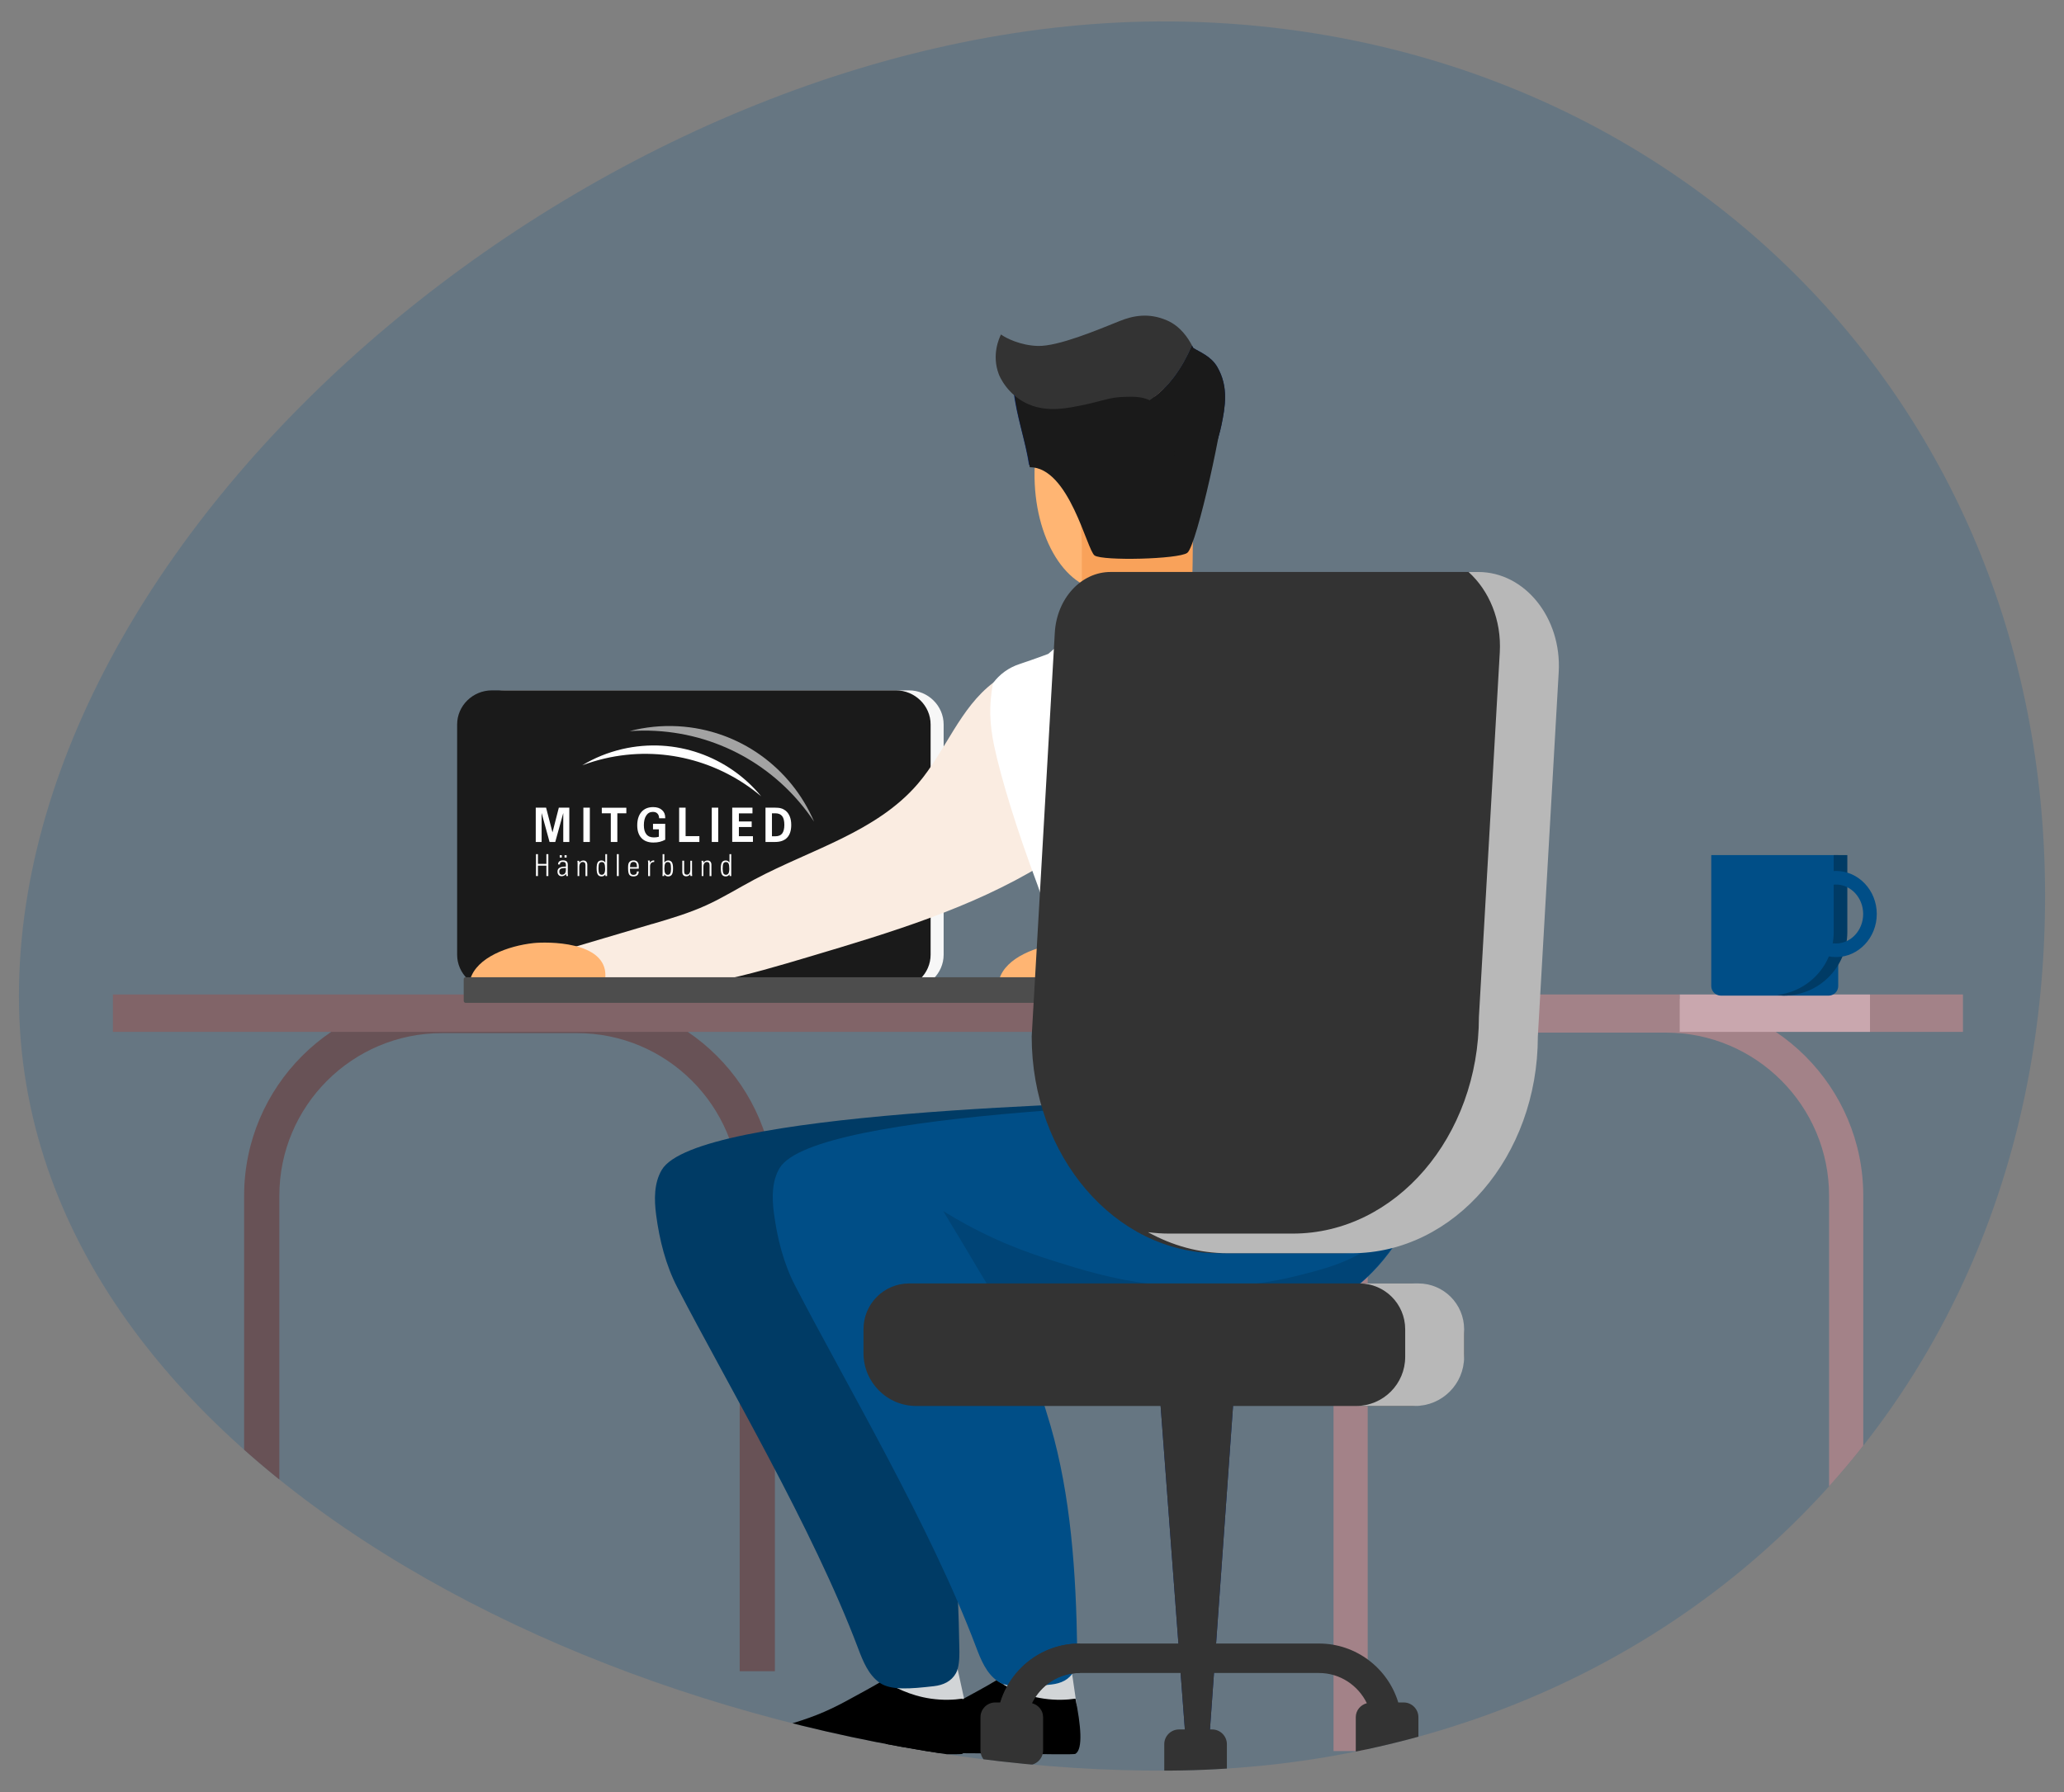
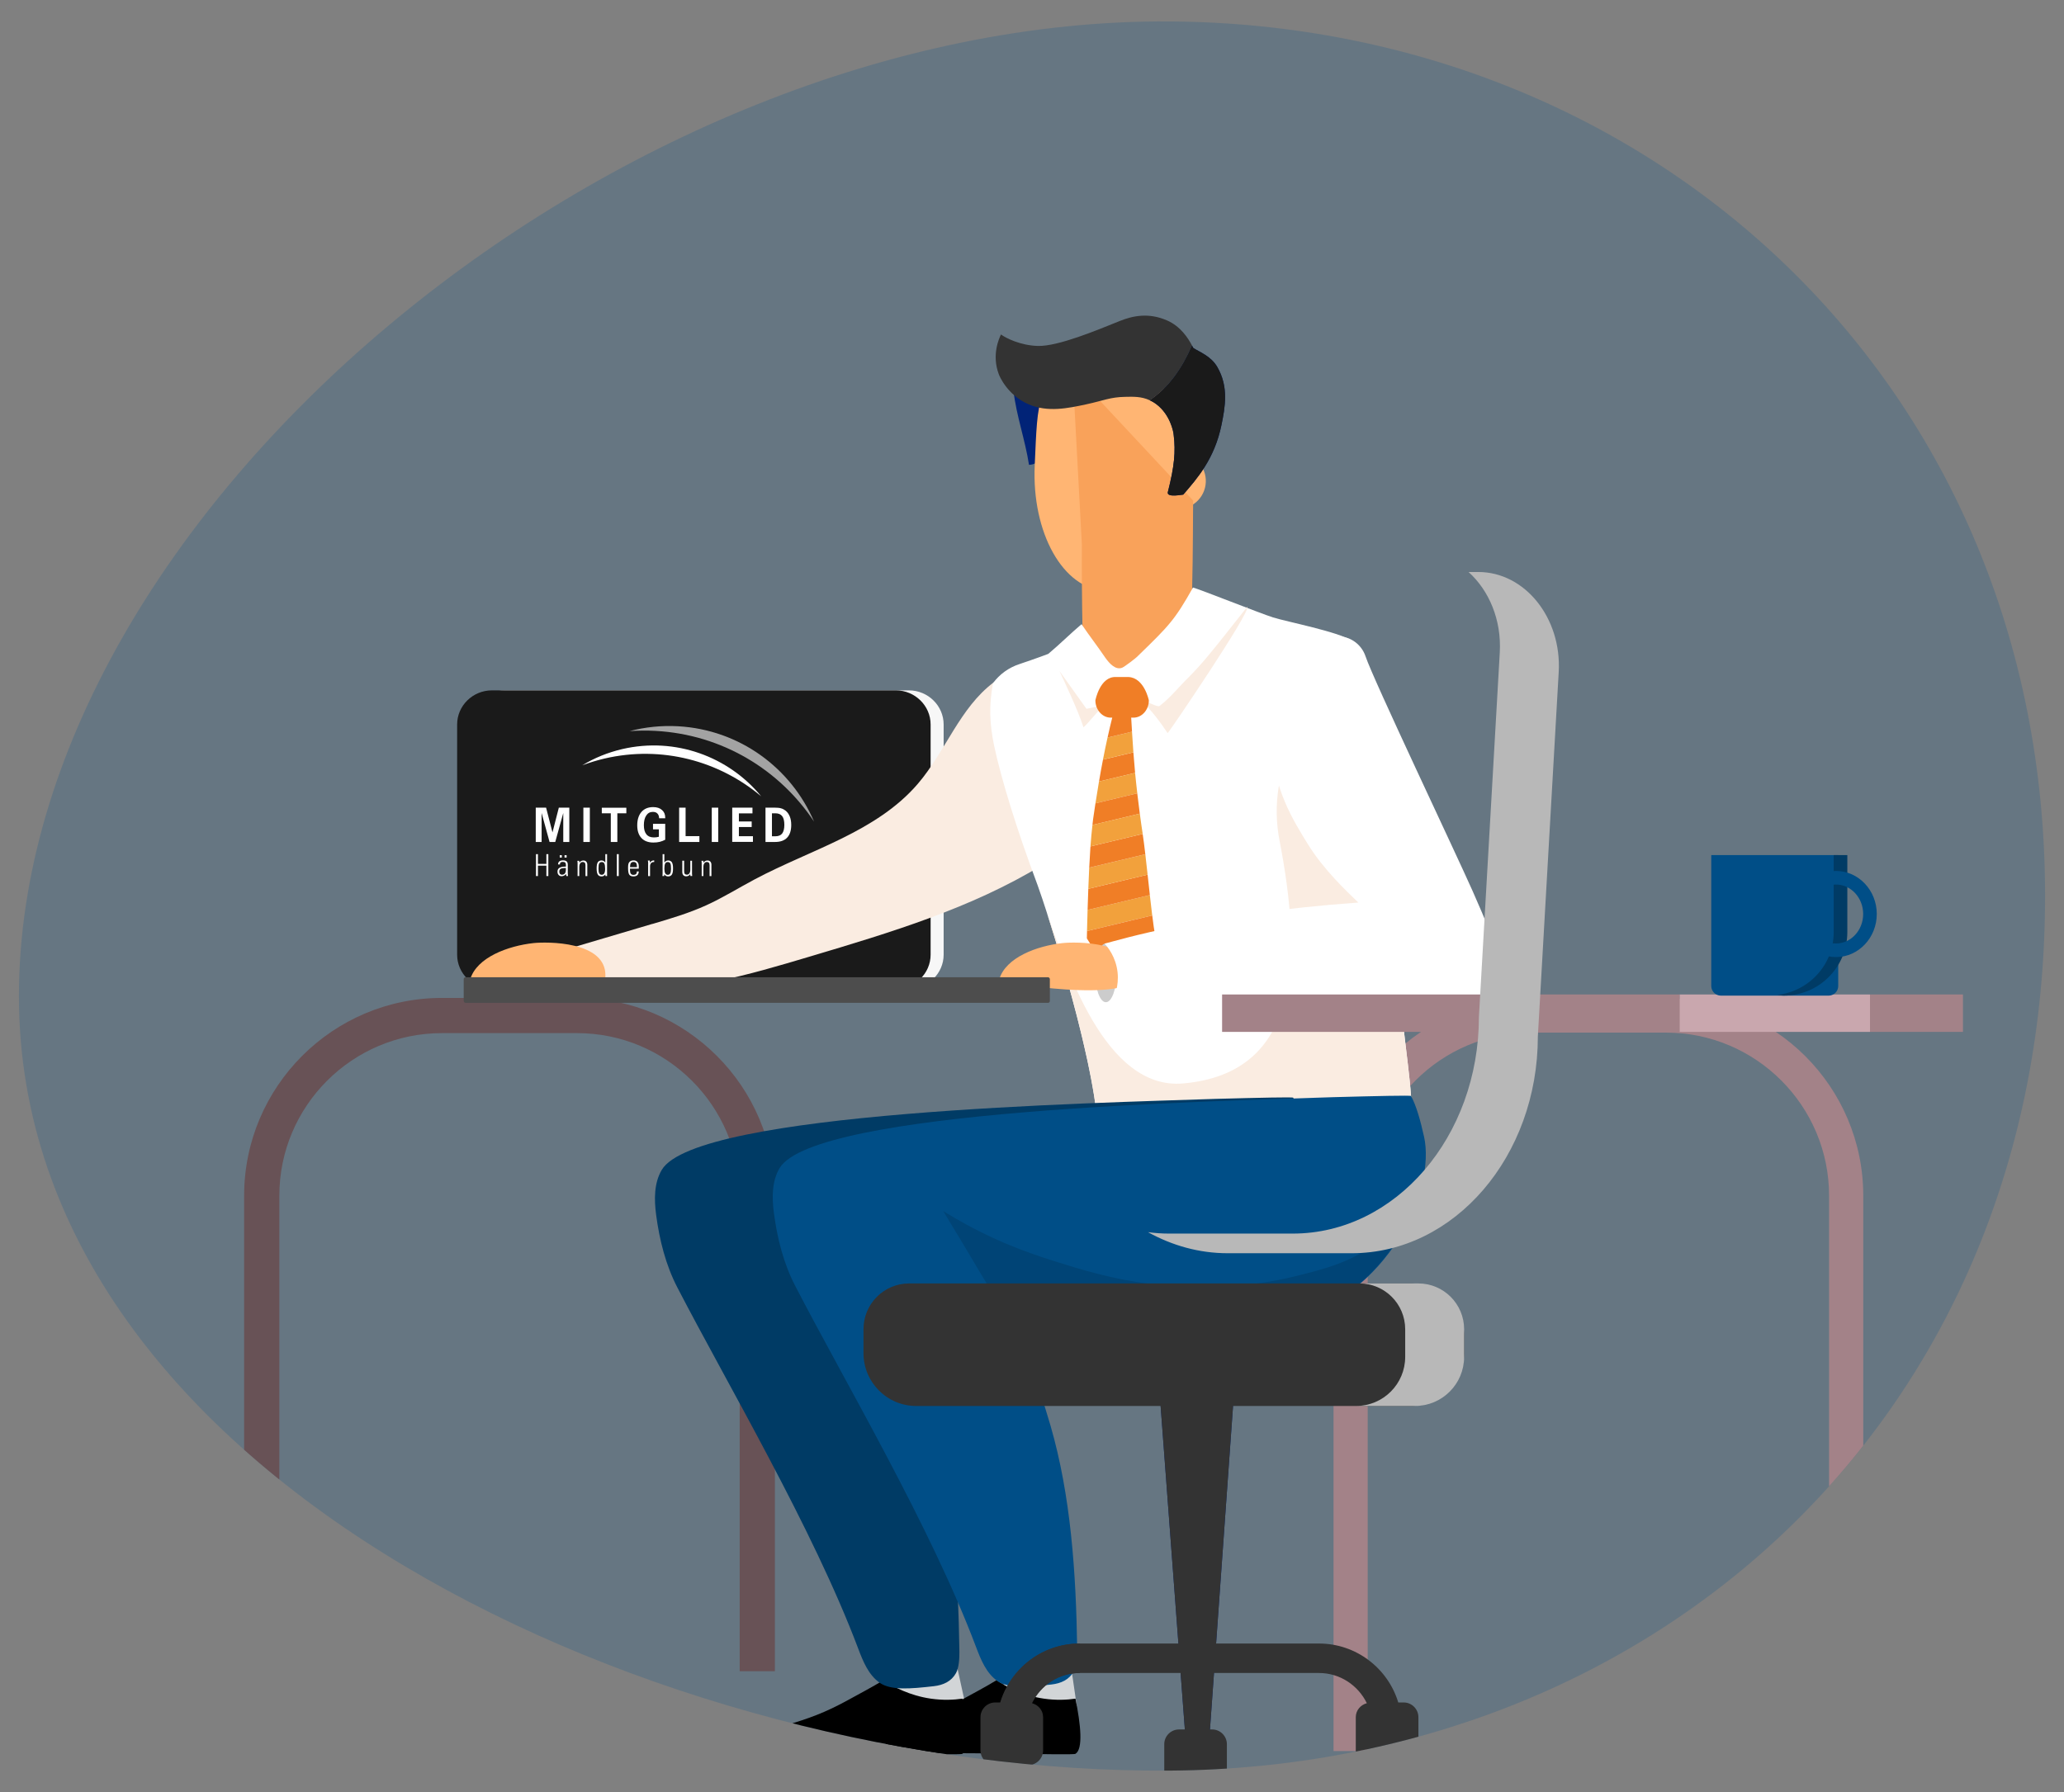
<svg xmlns="http://www.w3.org/2000/svg" viewBox="0 0 1000 868.42">
  <rect x="0" y="0" width="1000" height="868.42" fill="#808080" stroke="none" />
  <defs>
    <style>
      .cls-1 {
        clip-path: url(#clippath);
      }

      .cls-2 {
        fill: none;
      }

      .cls-2, .cls-3, .cls-4, .cls-5, .cls-6, .cls-7, .cls-8, .cls-9, .cls-10, .cls-11, .cls-12, .cls-13, .cls-14, .cls-15, .cls-16, .cls-17, .cls-18, .cls-19, .cls-20, .cls-21, .cls-22, .cls-23, .cls-24, .cls-25, .cls-26, .cls-27 {
        stroke-width: 0px;
      }

      .cls-3 {
        isolation: isolate;
        opacity: .6;
      }

      .cls-3, .cls-21 {
        fill: #fff;
      }

      .cls-4 {
        fill: #00508c;
        opacity: .2;
      }

      .cls-28 {
        opacity: .13;
      }

      .cls-6 {
        fill: #f7f7f7;
      }

      .cls-7 {
        fill: #f9a25a;
      }

      .cls-8 {
        fill: #4d4d4d;
      }

      .cls-9 {
        fill: #a38288;
      }

      .cls-10 {
        fill: #1a1a1a;
      }

      .cls-11 {
        fill: #063ea6;
      }

      .cls-12 {
        fill: #d2d5d7;
      }

      .cls-13 {
        fill: #c9a7ae;
      }

      .cls-14 {
        fill: #ccc;
      }

      .cls-15 {
        fill: #b8b8b8;
      }

      .cls-16 {
        fill: #333;
      }

      .cls-17 {
        fill: #816468;
      }

      .cls-18 {
        fill: #685256;
      }

      .cls-19 {
        fill: #f07e26;
      }

      .cls-20 {
        fill: #f2a13c;
      }

      .cls-22 {
        fill: #faece1;
      }

      .cls-23 {
        fill: #ffb573;
      }

      .cls-24 {
        fill: #003b65;
      }

      .cls-25 {
        fill: #004e87;
      }

      .cls-26 {
        fill: #02b6ff;
      }

      .cls-27 {
        fill: #012377;
      }
    </style>
    <clipPath id="clippath">
      <path class="cls-2" d="M9.17,482.76c0,234.07,312.2,377.18,557.84,375.27,234.06-1.82,423.72-170.31,423.82-423.82.1-248-189.76-422.15-423.82-423.82C299.73,8.47,9.17,248.69,9.17,482.76Z" />
    </clipPath>
  </defs>
  <g id="Ebene_1" data-name="Ebene 1">
    <path class="cls-4" d="M9.17,482.76c0,234.07,312.2,377.18,557.84,375.27,234.06-1.82,423.72-170.31,423.82-423.82.1-248-189.76-422.15-423.82-423.82C299.73,8.47,9.17,248.69,9.17,482.76Z" />
  </g>
  <g id="Ebene_2" data-name="Ebene 2">
    <g class="cls-1">
      <g>
        <path class="cls-23" d="M584.2,233.7c-.34,7.49-6.69,13.28-14.17,12.94-7.49-.34-13.28-6.69-12.94-14.17.34-7.49,6.69-13.28,14.17-12.94,7.49.34,13.28,6.69,12.94,14.17Z" />
        <path class="cls-9" d="M662.65,848.57h-16.56v-269.14c0-52.71,42.88-95.59,95.59-95.59h65.48c52.7,0,95.58,42.88,95.58,95.59v242.72h-16.56v-242.72c0-43.57-35.45-79.03-79.02-79.03h-65.48c-43.58,0-79.03,35.45-79.03,79.03v269.14Z" />
        <path class="cls-6" d="M440.35,479.17h-195.72c-9.26,0-16.84-7.44-16.84-16.53v-111.56c0-9.09,7.58-16.53,16.84-16.53h195.72c9.26,0,16.84,7.44,16.84,16.53v111.56c0,9.09-7.58,16.53-16.84,16.53Z" />
        <path class="cls-10" d="M434.04,479.17h-195.72c-9.26,0-16.84-7.44-16.84-16.53v-111.56c0-9.09,7.58-16.53,16.84-16.53h195.72c9.26,0,16.84,7.44,16.84,16.53v111.56c0,9.09-7.58,16.53-16.84,16.53Z" />
        <path class="cls-18" d="M135.34,836.3h-17.06v-256.88c0-52.84,42.99-95.83,95.83-95.83h65.48c52.84,0,95.84,42.99,95.84,95.83v230.46h-17.06v-230.46c0-43.44-35.34-78.77-78.78-78.77h-65.48c-43.44,0-78.77,35.34-78.77,78.77v256.88Z" />
        <polygon class="cls-27" points="574.19 839.87 586.1 839.87 597.99 673.23 561.71 673.23 574.19 839.87" />
        <path class="cls-27" d="M491.01,189.4c-.06-.54-.11-1.13.18-1.59.5-.82,1.67-.81,2.63-.7,4.48.53,9.51,1.36,12.1,5.06,1.77,2.53,1.94,5.82,2.04,8.91.17,5.34.32,10.85-1.56,15.85-1.58,4.2-2.75,8.1-7.86,8.34-1.82-12.06-6.12-23.75-7.51-35.88Z" />
        <polygon class="cls-12" points="468.7 830.48 419.75 824.72 438.44 802.58 461.26 796.57 468.7 830.48" />
        <polygon class="cls-12" points="521.7 826.74 486.33 832.77 486.33 810.34 515.66 785.32 521.7 826.74" />
        <path class="cls-23" d="M574.6,228.9c-1.88,32.58-19.09,58.29-39.32,57.36-20.24-.92-35.44-28.1-33.96-60.71,1.48-32.6.82-41.7,22.24-44.56,27.96-3.73,53.83-.49,51.04,47.9Z" />
        <path class="cls-7" d="M573.12,327.66l-47.35-2.96c-1.71-.08-1.68-59.05-1.6-60.82l-4.14-76.91c.08-1.76,1.55-3.14,3.26-3.07l54.8,58.7c-.25,5.59.46,85.29-4.97,85.04Z" />
        <path class="cls-22" d="M316.12,447.74c8.79-2.6,17.61-5.21,25.96-9,8.16-3.7,15.78-8.48,23.7-12.68,27.17-14.43,58.98-22.93,78.97-46.31,13.34-15.6,20.26-36.76,36.69-49.07,3.14-2.35,7.28-4.38,10.86-2.76,4.58,2.08,4.92,8.33,4.8,13.36-.38,16.28,1.79,32.63,6.4,48.25,2.24,7.59,5.09,15.17,5.14,23.09.01,1.53-.12,3.16-1,4.41-.64.91-1.61,1.51-2.56,2.09-34.51,21.04-73.73,32.8-112.47,44.35-15.06,4.49-30.15,8.99-45.56,12.08-20.33,4.08-41.06,5.69-61.73,7.28-6.13.47-13.21.58-17.27-4.03-2.54-2.88-4.44-9.78-2.82-13.49,2.02-4.64,7.54-4.77,12.32-6.19,12.85-3.8,25.7-7.6,38.55-11.41Z" />
        <path class="cls-5" d="M427.99,814.24c-4.88,3.02-11.9,6.74-17.22,9.66-11.27,6.16-18.72,8.8-29.94,12.14-3.93,1.17-6.66,5.39-6.5,10.11.05,1.43.08,2.76.08,3.75,33.49-1.11,90.46.88,91.86,0,3.77-2.35,2.57-14.03,0-26.74-4.11.6-9.34.87-15.31,0-10.24-1.5-18.1-5.7-22.97-8.91Z" />
        <path class="cls-5" d="M482.78,814.24c-4.88,3.02-11.9,6.74-17.22,9.66-11.27,6.16-18.72,8.8-29.94,12.14-3.93,1.17-6.66,5.39-6.5,10.11.05,1.43.08,2.76.08,3.75,33.49-1.11,90.46.88,91.86,0,3.77-2.35,2.57-14.03,0-26.74-4.11.6-9.34.87-15.31,0-10.24-1.5-18.1-5.7-22.97-8.91Z" />
        <path class="cls-21" d="M665.5,339.98l13.22,137.35c-.34,16.65,5.04,43.74,5.18,60.39-61.38.29-90.87,9.11-151.84,17.25,1.58-33-25.76-116.43-29.33-125.96-10.35-27.61-17.69-51.78-21.05-67.48-2.26-10.93-2.58-19.6-.59-30.45,3.22-4.4,7.75-7.63,12.96-9.31.07,0,9.53-3.23,13.85-4.91,5.35-4.47,10.82-9.91,16.1-14.38,4.18,6.16,7.32,10.07,11.51,16.23,2.06,2.93,5.07,6.16,8.23,4.84,1.17-.51,6.9-4.8,7.73-5.83,14.88-14.45,17.68-17.23,26.53-33,2.8.65,32.75,12.57,38.78,14.48,6.79,2.13,31.36,6.86,38.36,11.33.03.02-3.48.55-3.45.58,9.88,6.2,13.23,16.64,13.81,28.87Z" />
        <path class="cls-2" d="M673.71,319.12c-37.98,11.43-60.25,48.29-59.54,86.58.63,33.88,8.31,103.16-40.92,114.17-37.26,8.33-56.75-51.74-65.96-77.27-7.45-20.68-41.87-90.15-26.2-111.51,3.22-4.4,7.75-7.62,12.95-9.3.07,0,9.53-3.23,13.85-4.91,5.35-4.47,10.82-9.91,16.1-14.38,4.18,6.16,7.32,10.07,11.51,16.23,2.06,2.93,5.07,6.16,8.23,4.84,1.17-.51,5.9-3.94,6.72-4.96,15.53-17.25,21.64-20.47,30.48-36.23,3.7,1.54,4.43,1.52,20.4,10.25,2.95,1.76,9.4,4.69,15.43,6.6,6.79,2.13,31.36,6.86,38.36,11.33.03.02-3.48.55-3.45.58,9.88,6.2,13.23,16.64,13.81,28.87l13.22,137.35c-.34,16.65,5.04,43.74,5.18,60.39-61.38.29-90.87,9.11-151.84,17.25" />
        <path class="cls-22" d="M532.71,342.11c.21.44.48.88.69,1.32-2.54,2.2-5.99,6.9-8.46,9.02-2.59-8.2-9.86-23.47-11.64-27.28,4.32,6.09,8.71,12.25,13.1,18.33,2.13-.51,4.18-.95,6.31-1.39Z" />
        <path class="cls-2" d="M673.71,319.12c-37.98,11.43-60.25,48.29-59.54,86.58.63,33.88,8.31,103.16-40.92,114.17-37.26,8.33-56.75-51.74-65.96-77.27-7.45-20.68-41.87-90.15-26.2-111.51,3.22-4.4,7.75-7.62,12.95-9.3.07,0,9.53-3.23,13.85-4.91,5.35-4.47,10.82-9.91,16.1-14.38,4.18,6.16,7.32,10.07,11.51,16.23,2.06,2.93,5.07,6.16,8.23,4.84,1.17-.51,5.9-3.94,6.72-4.96,15.53-17.25,21.64-20.47,30.48-36.23,3.7,1.54,4.43,1.52,20.4,10.25,2.95,1.76,9.4,4.69,15.43,6.6,6.79,2.13,31.36,6.86,38.36,11.33.03.02-3.48.55-3.45.58,9.88,6.2,13.23,16.64,13.81,28.87l13.22,137.35c-.34,16.65,5.04,43.74,5.18,60.39-61.38.29-90.87,9.11-151.84,17.25" />
        <path class="cls-22" d="M604.24,294.08c2.54,1.25-38.05,61.18-38.53,61.18-3.24-4.96-8.58-11.97-11.8-14.61.14-.29.21-.66.27-.95,2.4.59,6.72,3.08,7.61,2.42,5.28-4.03,9.19-9.09,14.2-14.01,6.31-6.31,11.86-13.35,17.42-20.31,3.63-4.55,7.27-9.17,10.84-13.71Z" />
        <path class="cls-22" d="M683.89,537.73c-.14-16.65-5.52-43.74-5.18-60.39l-13.22-137.35c-.28-5.97-1.25-11.51-3.29-16.34-30.9,14.8-48.83,49.92-42.3,83.54,11.16,57.48,10.34,112.89-46.73,117.85-38.04,3.31-56.69-56.9-65.89-82.43,0,0,0,0,0,0,8.77,27.27,26.03,85.96,24.77,112.38,60.97-8.14,90.46-16.96,151.84-17.25Z" />
        <path class="cls-20" d="M526.65,451.18l31.59-7.56c-.38-3.07-.77-6.41-1.15-9.88l-30.16,7.21c-.11,3.85-.21,7.27-.28,10.22Z" />
        <path class="cls-19" d="M526.94,440.96l30.16-7.21c-.36-3.28-.73-6.6-1.09-9.9l-28.73,6.87c-.13,3.55-.25,7-.35,10.24Z" />
        <path class="cls-19" d="M534.39,368.1c-.68,3.49-1.32,7.02-1.93,10.62l17.49-4.18c-.31-3.34-.58-6.65-.83-9.96l-14.73,3.52Z" />
        <path class="cls-26" d="M535.72,469.32l16.33-3.91c2.55-3.95,5.09-7.87,7.63-11.84,0-.04-.01-.1-.02-.14l-29.48,7.05c1.84,2.95,3.69,5.89,5.54,8.83Z" />
        <path class="cls-11" d="M542.54,480.19c3.16-4.91,6.34-9.85,9.52-14.78l-16.33,3.91c2.28,3.62,4.53,7.27,6.81,10.87Z" />
        <path class="cls-20" d="M527.28,430.72l28.73-6.87c-.38-3.46-.75-6.8-1.11-9.89l-27.18,6.5c-.17,3.43-.32,6.86-.44,10.26Z" />
        <path class="cls-19" d="M526.56,454.71c1.2,1.93,2.42,3.85,3.63,5.78l29.48-7.05c-.46-2.52-.93-5.95-1.41-9.82l-31.59,7.56c-.03,1.22-.07,2.52-.09,3.53Z" />
        <path class="cls-19" d="M527.72,420.46l27.18-6.5c-.45-3.83-.87-7.25-1.28-9.85l-25.3,6.05c-.23,3.29-.43,6.76-.6,10.3Z" />
        <path class="cls-20" d="M548.45,354.58l-11.85,2.83c-.77,3.45-1.5,7.03-2.21,10.68l14.73-3.52c-.26-3.37-.47-6.68-.67-9.99Z" />
        <path class="cls-20" d="M530.75,389.28l20.26-4.85c-.37-3.31-.75-6.61-1.06-9.9l-17.49,4.18c-.6,3.52-1.17,7.02-1.71,10.56Z" />
        <path class="cls-19" d="M548.04,347.77h1.13c4.09,0,7.44-3.78,7.44-8.39,0,0-2.21-10.99-9.92-11.3h-6.06c-7.72-.31-9.92,11.3-9.92,11.3,0,4.62,3.35,8.39,7.44,8.39h.72c-.78,3.05-1.53,6.32-2.26,9.64l11.85-2.83c-.14-2.27-.3-4.57-.41-6.8Z" />
        <path class="cls-19" d="M529.58,397.17c-.11.78-.2,1.75-.3,2.61l22.95-5.49c-.44-3.29-.85-6.57-1.23-9.86l-20.26,4.85c-.4,2.64-.82,5.29-1.17,7.9Z" />
        <path class="cls-20" d="M528.33,410.16l25.3-6.05c-.01-.08-.03-.2-.04-.29-.5-3.16-.92-6.35-1.35-9.54l-22.95,5.49c-.36,3.09-.69,6.54-.96,10.38Z" />
        <ellipse class="cls-14" cx="535.79" cy="471.44" rx="5.18" ry="14.23" />
        <path class="cls-24" d="M632.87,551.67c-1.68-7.6-3.74-15.13-6.33-19.73-.2-.35-16.1,0-37.67.58-58.38,2.01-251.47,6.06-268.25,34.4-3.8,6.42-3.7,14.45-2.72,21.85,1.6,12.12,4.64,24.26,10.26,35.11,23.9,46.23,65.63,116.65,87.6,174.92,2.36,6.25,5,12.88,10.49,16.69,5.38,3.73,14.7,2.94,26.2,1.63,4.57-.52,8.47-2.31,10.71-6.32,1.48-2.65,1.71-7.33,1.67-10.36-.54-37.66-3.1-74.8-12.91-108.69-6.86-23.67-12.64-35.81-19.91-52.19,20.39,5.53,44.65,8.12,65.78,8.35,22.68.24,45.75-.3,67.71-5.99,50.96-13.18,73.02-64.75,67.38-90.25Z" />
        <g class="cls-28">
          <path class="cls-5" d="M616.3,600.7c-14.04,11.03-27.49,14.31-43.14,18.12-6.24,1.52-33.22,7.73-68.15,3.45-19.42-2.38-34.69-7.19-47.45-11.22-14.64-4.61-23.91-8.68-27.61-10.35-10.65-4.81-19.35-9.75-25.88-13.8,6.05,9.96,12.09,20.03,18.12,30.2,5.67,9.56,14.72,24.02,13.66,21.63,20.39,5.53,44.65,8.12,65.78,8.35,22.68.24,45.75-.3,67.71-5.99,33.52-8.67,54.46-33.94,63.31-57.49-4.11,5.68-9.42,11.66-16.35,17.1Z" />
        </g>
        <path class="cls-25" d="M689.94,550.84c-1.68-7.6-3.74-15.13-6.33-19.73-.2-.35-16.1,0-37.67.58-58.38,2.01-251.47,6.06-268.25,34.4-3.8,6.42-3.7,14.45-2.72,21.85,1.6,12.12,4.64,24.26,10.26,35.11,23.9,46.23,65.63,116.65,87.6,174.92,2.36,6.25,5,12.88,10.49,16.69,5.38,3.73,14.7,2.94,26.2,1.63,4.57-.52,8.47-2.31,10.71-6.32,1.48-2.65,1.71-7.33,1.67-10.36-.54-37.66-3.1-74.8-12.91-108.69-6.86-23.67-12.64-35.81-19.91-52.19,20.39,5.53,44.65,8.12,65.78,8.35,22.68.24,45.75-.3,67.71-5.99,50.96-13.18,73.02-64.75,67.38-90.25Z" />
        <path class="cls-23" d="M549.62,473.11c.63-17.25-28.73-16.76-34.86-16.09-12.21,1.34-27.5,6.87-30.65,17.61-.53,1.8,65.03,11.7,65.51-1.52Z" />
        <path class="cls-23" d="M293.31,473.11c.63-17.25-28.73-16.76-34.86-16.09-12.21,1.34-27.5,6.87-30.65,17.61-.53,1.8,65.03,11.7,65.51-1.52Z" />
        <path class="cls-21" d="M630.1,317.58c1.78-1.79,5.4-5.35,11.33-7.55,1.74-.65,3.44-1.09,5.06-1.37,6.62-1.17,13.01,3.07,15.13,9.45,3.67,11.07,43.57,94.99,51.87,113.71,3.32,7.48,5.91,13.64,7.55,17.62,1.43,2.97,3.29,7.75,3.78,13.84.26,3.27.68,8.47-1.26,12.58-3.42,7.29-14.15,11.03-26.43,10.07-60.4,0-97.79-.98-158.2-.98,1-1.98,3.27-7.11,2.52-13.84-.83-7.44-4.84-12.25-6.29-13.84,6.73-1.61,47.13-14.39,122.95-19.9-5.94-5.72-16.77-15.94-24.22-27.92-7.39-11.89-17.07-27.48-17.62-49.08-.03-1.26-.43-28.44,13.84-42.79Z" />
        <g class="cls-28">
          <path class="cls-5" d="M669.23,600.7c-14.04,11.03-27.49,14.31-43.14,18.12-6.24,1.52-33.22,7.73-68.15,3.45-19.42-2.38-34.69-7.19-47.45-11.22-14.64-4.61-23.91-8.68-27.61-10.35-10.65-4.81-19.35-9.75-25.88-13.8,6.05,9.96,12.09,20.03,18.12,30.2,5.67,9.56,14.72,24.02,13.66,21.63,20.39,5.53,44.65,8.12,65.78,8.35,22.68.24,45.75-.3,67.71-5.99,33.52-8.67,54.46-33.94,63.31-57.49-4.11,5.68-9.42,11.66-16.35,17.1Z" />
        </g>
        <path class="cls-27" d="M589.76,177.8c-3.08-5.28-8.6-7.21-11.62-9.19-.16-.33-.44-.8-.64-1.19-4.46,10.46-10.97,20.23-20.43,26.56,1.08.5,2.16,1.12,3.26,1.96,6.5,4.94,8.22,13.05,8.32,14.89,1,7.98.32,15.28-2.83,27.62-.74,2.92,7.35,1.13,7.46,1.24,6.69-7.76,15.17-17.26,18.54-33.83,1.74-8.55,3.58-18.38-2.06-28.05Z" />
-         <path class="cls-17" d="M54.7,481.93v18.12h594.26v-18.12H54.7Z" />
        <path class="cls-13" d="M813.73,481.93v18.12h92.27v-18.12h-92.27Z" />
        <path class="cls-9" d="M592.1,481.93v18.12h221.63v-18.12h-221.63Z" />
        <path class="cls-9" d="M951.04,481.93h-45.04v18.12h45.04v-18.12Z" />
        <path class="cls-25" d="M829.11,414.37h61.51v63.44c0,2.58-2.09,4.67-4.67,4.67h-52.18c-2.58,0-4.67-2.09-4.67-4.67v-63.44h0Z" />
        <path class="cls-24" d="M888.42,414.37v37.35c0,15.86-12.05,28.76-27.46,30.43,1.1.12,2.17.33,3.3.33,16.99,0,30.76-13.77,30.76-30.76v-37.35h-6.59Z" />
        <path class="cls-25" d="M889.52,463.8c-10.9,0-19.77-9.36-19.77-20.87s8.87-20.87,19.77-20.87,19.77,9.36,19.77,20.87-8.87,20.87-19.77,20.87ZM889.52,428.65c-7.27,0-13.18,6.4-13.18,14.28s5.91,14.28,13.18,14.28,13.18-6.41,13.18-14.28-5.91-14.28-13.18-14.28Z" />
        <rect class="cls-8" x="224.67" y="473.57" width="283.98" height="12.4" rx=".89" ry=".89" />
-         <path class="cls-16" d="M590.03,607.3h60.12c49.81,0,90.18-47.03,90.18-105.04l10.11-176.57c1.5-26.25-16.37-48.51-38.96-48.51h-173.45c-14.23,0-26.03,12.85-26.98,29.4l-11.2,195.68c0,58.01,40.38,105.04,90.18,105.04Z" />
        <path class="cls-15" d="M716.23,277.19h-4.72c9.91,8.93,16.03,23.22,15.13,38.99l-10.11,176.57c0,58.01-40.38,105.04-90.18,105.04h-60.12c-3.39,0-6.73-.26-10.02-.68,11.71,6.47,24.75,10.2,38.57,10.2h60.12c49.81,0,90.18-47.03,90.18-105.04l10.11-176.57c1.5-26.25-16.37-48.51-38.96-48.51Z" />
        <path class="cls-16" d="M443.94,621.95h239.85c14.12,0,25.58,11.46,25.58,25.58v11.68c0,12.22-9.92,22.13-22.13,22.13h-243.53c-13.99,0-25.35-11.36-25.35-25.35v-8.46c0-14.12,11.46-25.58,25.58-25.58Z" transform="translate(1127.73 1303.29) rotate(180)" />
        <path class="cls-15" d="M687.17,621.95h-28.55c12.26,0,22.19,9.94,22.19,22.19v13.4c0,13.14-10.65,23.79-23.79,23.79h28.55c13.14,0,23.79-10.65,23.79-23.79v-13.4c0-12.26-9.94-22.19-22.19-22.19Z" />
        <g>
          <path class="cls-16" d="M680.07,825h-2.62c-4.99-16.5-20.32-28.55-38.43-28.55h-49.83l8.79-123.22h-36.28l9.23,123.22h-47.89c-22.14,0-40.15,18.01-40.15,40.15h14.28c0-14.27,11.61-25.87,25.87-25.87h48.96l2.05,27.36h-2.83c-3.93,0-7.14,3.21-7.14,7.14v16.06c0,3.93,3.21,7.14,7.14,7.14h16.06c3.93,0,7.14-3.21,7.14-7.14v-16.06c0-3.93-3.21-7.14-7.14-7.14h-1.05l1.95-27.36h50.85c10.22,0,19,6.01,23.2,14.64-3.05.81-5.36,3.48-5.36,6.78v16.06c0,3.93,3.21,7.14,7.14,7.14h16.06c3.93,0,7.14-3.21,7.14-7.14v-16.06c0-3.93-3.21-7.14-7.14-7.14Z" />
          <path class="cls-16" d="M523.22,810.73c-10.22,0-19,6.01-23.2,14.64,3.05.81,5.36,3.48,5.36,6.78v16.06c0,3.93-3.21,7.14-7.14,7.14h-16.06c-3.93,0-7.14-3.21-7.14-7.14v-16.06c0-3.93,3.21-7.14,7.14-7.14h2.62c4.99-16.5,20.32-28.55,38.43-28.55" />
        </g>
-         <path class="cls-10" d="M491.39,190.53c-.06-.54-.11-1.13.18-1.59.5-.82,1.67-.81,2.63-.7,4.48.53,95.45,4.42,98.04,8.12,1.77,2.53-12.29,68.24-17.04,71.58-4.38,3.07-40.74,3.95-44.85,1.26-3.75-2.46-12.27-42.8-31.43-42.8-1.82-12.06-6.12-23.75-7.51-35.88Z" />
        <path class="cls-16" d="M577.51,167.42c-1.86-3.58-5.55-9.27-12.01-12.11-8.97-3.95-16.69-2.28-22.97.24-10.84,4.35-29.84,12.38-39.75,12.09-8.26-.24-15.36-3.73-17.81-5.56-.85,1.73-4.64,9.91-1.03,19.35.24.64,4.03,10.05,14.45,14.51,9.32,3.98,19.03,1.9,27.88,0,8.46-1.82,11.55-3.49,18.84-3.63,3.81-.07,7.8-.28,11.97,1.67,9.46-6.33,15.97-16.1,20.43-26.56Z" />
        <path class="cls-10" d="M589.76,177.8c-3.08-5.28-8.6-7.21-11.62-9.19-.16-.33-.44-.8-.64-1.19-4.46,10.46-10.97,20.23-20.43,26.56,1.08.5,2.16,1.12,3.26,1.96,6.5,4.94,8.22,13.05,8.32,14.89,1,7.98.32,15.28-2.83,27.62-.74,2.92,7.35,1.13,7.46,1.24,6.69-7.76,15.17-17.26,18.54-33.83,1.74-8.55,3.58-18.38-2.06-28.05Z" />
      </g>
    </g>
    <g>
      <g>
        <path class="cls-21" d="M259.57,408.02v-16.63h5.01l3.1,11.99,3.07-11.99h5.08v16.63h-2.93v-14.04l-3.88,14.04h-2.76l-3.85-14.04v14.04h-2.83Z" />
-         <path class="cls-21" d="M282.64,408.02v-16.63h3.13v16.63h-3.13Z" />
+         <path class="cls-21" d="M282.64,408.02v-16.63h3.13v16.63h-3.13" />
        <path class="cls-21" d="M295.93,408.02v-13.9h-4.36v-2.69h11.89v2.69h-4.36v13.9h-3.17Z" />
        <path class="cls-21" d="M322.29,399.16v7.77c-.82.44-1.7.78-2.62,1.02s-1.98.34-3.1.34c-2.49,0-4.43-.72-5.79-2.18-1.36-1.46-2.04-3.51-2.04-6.17s.68-4.91,2.04-6.47c1.36-1.57,3.27-2.35,5.69-2.35,1.81,0,3.24.48,4.26,1.4,1.06.92,1.57,2.15,1.57,3.71v.31h-2.96c-.03-1.02-.31-1.81-.85-2.32-.51-.55-1.26-.78-2.21-.78-1.33,0-2.42.58-3.17,1.74-.78,1.16-1.16,2.73-1.16,4.7s.41,3.44,1.23,4.43c.82,1.02,2.01,1.5,3.61,1.5.41,0,.82-.03,1.23-.07.41-.07.78-.14,1.19-.24v-3.61h-2.83v-2.66h5.93v-.07Z" />
        <path class="cls-21" d="M329.04,408.02v-16.63h3.13v13.8h6.68v2.83h-9.81Z" />
        <path class="cls-21" d="M344.85,408.02v-16.63h3.13v16.63h-3.13Z" />
        <path class="cls-21" d="M354.76,408.02v-16.63h9.81v2.76h-6.58v3.92h6.2v2.69h-6.2v4.46h6.81v2.76h-10.05v.03Z" />
        <path class="cls-21" d="M370.88,408.02v-16.63h4.63c1.23,0,2.21.1,2.96.34.75.2,1.43.58,2.08,1.06.92.72,1.6,1.67,2.08,2.83.48,1.16.72,2.56.72,4.12,0,2.73-.65,4.77-1.98,6.17s-3.27,2.11-5.83,2.11h-4.67ZM374.01,405.26h1.6c1.53,0,2.66-.44,3.34-1.33s1.06-2.28,1.06-4.19-.34-3.37-1.06-4.26c-.72-.92-1.84-1.36-3.34-1.36h-1.6v11.14Z" />
      </g>
      <path class="cls-3" d="M317.63,354.19c32.33,1.77,60.17,18.91,76.79,43.98-11.04-25.86-35.98-44.56-65.92-46.23-8.11-.44-16.01.41-23.47,2.35,4.16-.27,8.35-.34,12.61-.1" />
      <path class="cls-21" d="M292.79,367.61c27.87-6.51,55.7,1.16,76.01,18.29-15.74-19.18-41.53-28.89-67.35-22.89-6.98,1.64-13.49,4.29-19.32,7.84,3.48-1.29,7.02-2.38,10.66-3.24" />
      <g>
        <path class="cls-21" d="M260.63,424.54h-.95v-10.63h.95v4.74h4.09v-4.74h.95v10.63h-.95v-5.04h-4.09s0,5.04,0,5.04Z" />
        <path class="cls-21" d="M274.36,424.54l-.1-1.02c-.27.34-.61.61-.99.82-.37.17-.75.27-1.19.27-.61,0-1.09-.2-1.43-.61-.37-.41-.55-.92-.55-1.6,0-.78.27-1.36.82-1.77.55-.37,1.36-.61,2.49-.65l.78-.03v-.82c0-.55-.14-.92-.37-1.12-.24-.24-.65-.34-1.19-.34-.44,0-.78.1-1.02.31-.24.2-.34.51-.34.92h-.89c0-.65.2-1.12.61-1.46s1.02-.51,1.81-.51,1.36.17,1.74.51.55.89.55,1.64v4.09c0,.2,0,.41.03.65,0,.24.03.48.07.72h-.82v.03ZM274.16,420.62c-1.23,0-2.08.14-2.52.41-.44.24-.68.72-.68,1.36,0,.48.1.82.34,1.09s.55.41.95.41c.61,0,1.09-.2,1.43-.61s.48-1.02.48-1.81v-.85ZM271.19,415.58v-1.16h1.02v1.16h-1.02ZM273.51,415.58v-1.16h1.02v1.16h-1.02Z" />
        <path class="cls-21" d="M280.73,424.54h-.89v-6.37c0-.1,0-.24-.03-.41,0-.17-.03-.37-.07-.61h.89l.07.89c.24-.34.51-.61.82-.78.34-.17.72-.27,1.12-.27.58,0,1.06.17,1.4.55s.51.89.51,1.5v5.52h-.89v-5.18c0-.55-.1-.99-.31-1.26s-.55-.41-.99-.41c-.55,0-.95.2-1.26.65-.31.44-.44,1.06-.44,1.87v4.33h.07Z" />
        <path class="cls-21" d="M293.34,424.54l-.07-.85c-.24.34-.48.61-.78.78s-.65.24-1.06.24c-.85,0-1.43-.31-1.81-.92-.37-.61-.55-1.6-.55-2.96s.17-2.35.55-2.96c.37-.58.99-.89,1.81-.89.37,0,.72.07,1.02.24s.58.41.82.78v-4.09h.85v10.12c0,.17.03.34.03.51h-.82ZM289.96,421.03c0,1.02.14,1.77.37,2.21s.65.68,1.19.68c.58,0,.99-.24,1.26-.72.27-.48.41-1.19.41-2.18,0-1.19-.14-2.04-.37-2.52-.24-.51-.68-.75-1.26-.75-.61,0-1.02.24-1.26.68s-.34,1.33-.34,2.59Z" />
        <path class="cls-21" d="M298.86,424.54v-10.63h.92v10.63h-.92Z" />
        <path class="cls-21" d="M309.48,422.29c-.03.82-.27,1.43-.68,1.81s-1.02.61-1.84.61c-.99,0-1.67-.27-2.08-.85s-.58-1.64-.58-3.24c0-.85.03-1.46.14-1.87.1-.41.27-.75.51-1.02.2-.24.51-.44.85-.58s.72-.2,1.16-.2c.82,0,1.43.24,1.87.75s.65,1.19.65,2.11v1.16h-4.26v.65c0,.82.14,1.4.41,1.77.27.37.68.58,1.29.58.55,0,.95-.14,1.23-.41s.41-.68.41-1.26h.92ZM305.26,420.21h3.34v-.34c0-.75-.14-1.33-.41-1.67s-.68-.51-1.23-.51c-.58,0-1.02.17-1.29.55s-.41.95-.41,1.74v.24Z" />
        <path class="cls-21" d="M314.02,424.54v-6.44c0-.14,0-.27-.03-.48-.03-.17-.03-.37-.1-.61h.92l.1,1.06c.24-.37.51-.68.82-.85s.65-.27,1.06-.27h.17v.78h-.17c-.58,0-1.02.17-1.36.55s-.48.89-.48,1.53v4.74h-.92Z" />
        <path class="cls-21" d="M321.78,424.54h-.85c.03-.2.03-.41.07-.61,0-.2.03-.44.03-.72v-9.3h.85v4.09c.24-.34.51-.61.82-.78s.65-.24,1.02-.24c.85,0,1.43.31,1.81.89.37.58.55,1.57.55,2.96s-.17,2.35-.55,2.96-.99.92-1.81.92c-.41,0-.75-.07-1.06-.24-.31-.17-.55-.44-.78-.78l-.1.85ZM323.55,423.93c.55,0,.95-.24,1.19-.68s.37-1.19.37-2.21c0-1.29-.1-2.18-.34-2.62s-.65-.68-1.26-.68c-.58,0-.99.24-1.26.75-.24.51-.37,1.36-.37,2.52,0,.99.14,1.7.41,2.18.27.51.72.75,1.26.75Z" />
        <path class="cls-21" d="M334.39,417.11h.89v6.37c0,.1,0,.2.03.37,0,.17.03.37.07.65h-.89l-.07-.89c-.24.34-.51.61-.82.78-.34.17-.72.27-1.12.27-.61,0-1.06-.17-1.4-.55s-.51-.89-.51-1.5v-5.52h.89v5.14c0,.55.1.99.31,1.23.2.27.55.41.99.41.55,0,.95-.2,1.26-.65.31-.41.44-1.06.44-1.84v-4.29h-.07Z" />
        <path class="cls-21" d="M340.86,424.54h-.89v-6.37c0-.1,0-.24-.03-.41,0-.17-.03-.37-.07-.61h.89l.07.89c.24-.34.51-.61.82-.78.34-.17.72-.27,1.12-.27.58,0,1.06.17,1.4.55s.51.89.51,1.5v5.52h-.89v-5.18c0-.55-.1-.99-.31-1.26-.2-.27-.55-.41-.99-.41-.55,0-.95.2-1.26.65-.31.44-.44,1.06-.44,1.87v4.33h.07Z" />
-         <path class="cls-21" d="M353.5,424.54l-.07-.85c-.24.34-.48.61-.78.78s-.65.24-1.06.24c-.85,0-1.43-.31-1.81-.92-.37-.61-.55-1.6-.55-2.96s.17-2.35.55-2.96c.37-.58.99-.89,1.81-.89.37,0,.72.07,1.02.24s.58.41.82.78v-4.09h.85v10.12c0,.17.03.34.03.51h-.82ZM350.13,421.03c0,1.02.14,1.77.37,2.21s.65.68,1.19.68c.58,0,.99-.24,1.26-.72.27-.48.41-1.19.41-2.18,0-1.19-.14-2.04-.37-2.52-.24-.51-.68-.75-1.26-.75-.61,0-1.02.24-1.26.68s-.34,1.33-.34,2.59Z" />
      </g>
    </g>
  </g>
</svg>